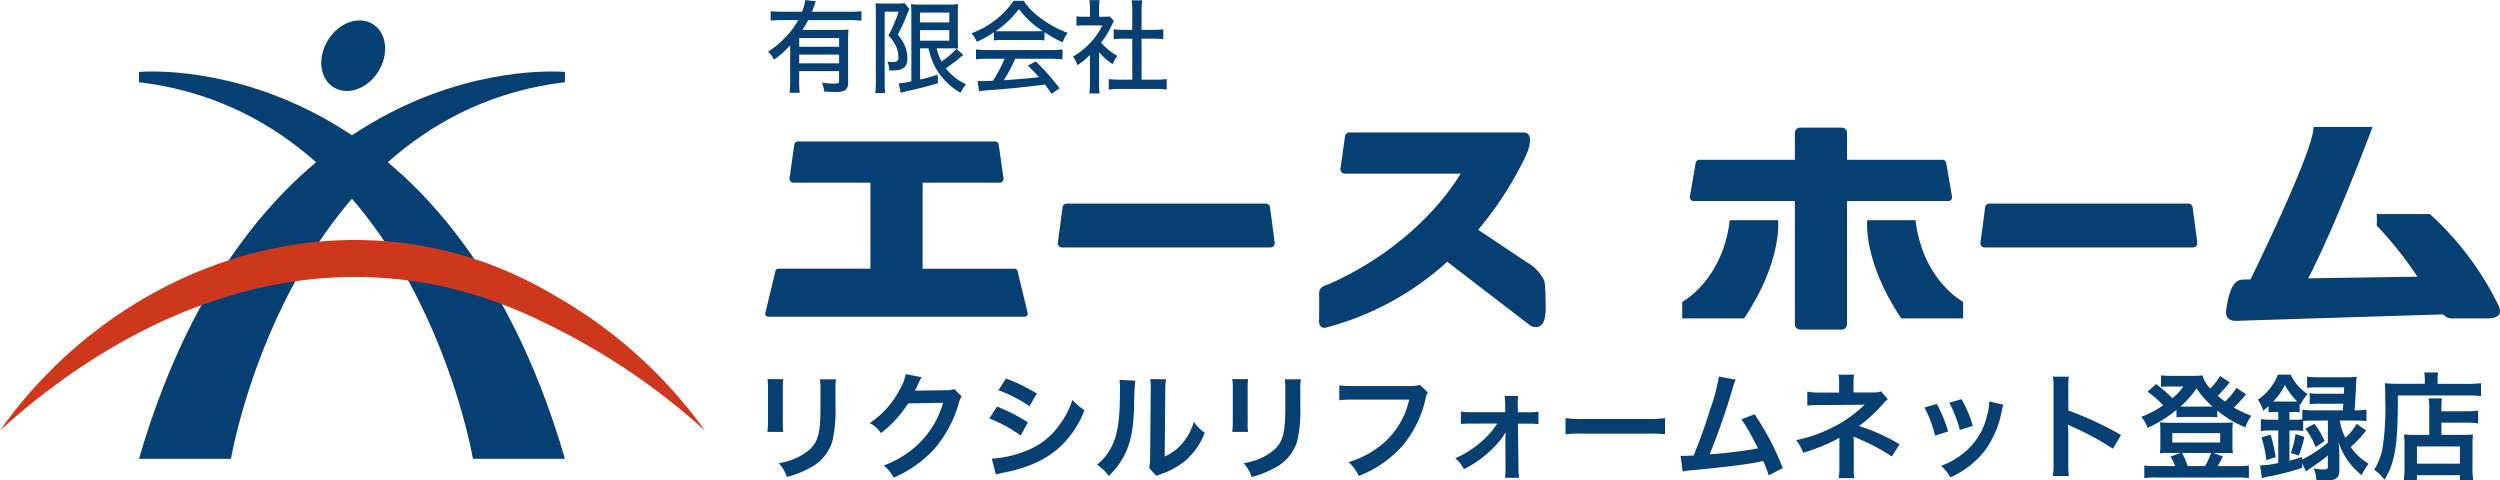
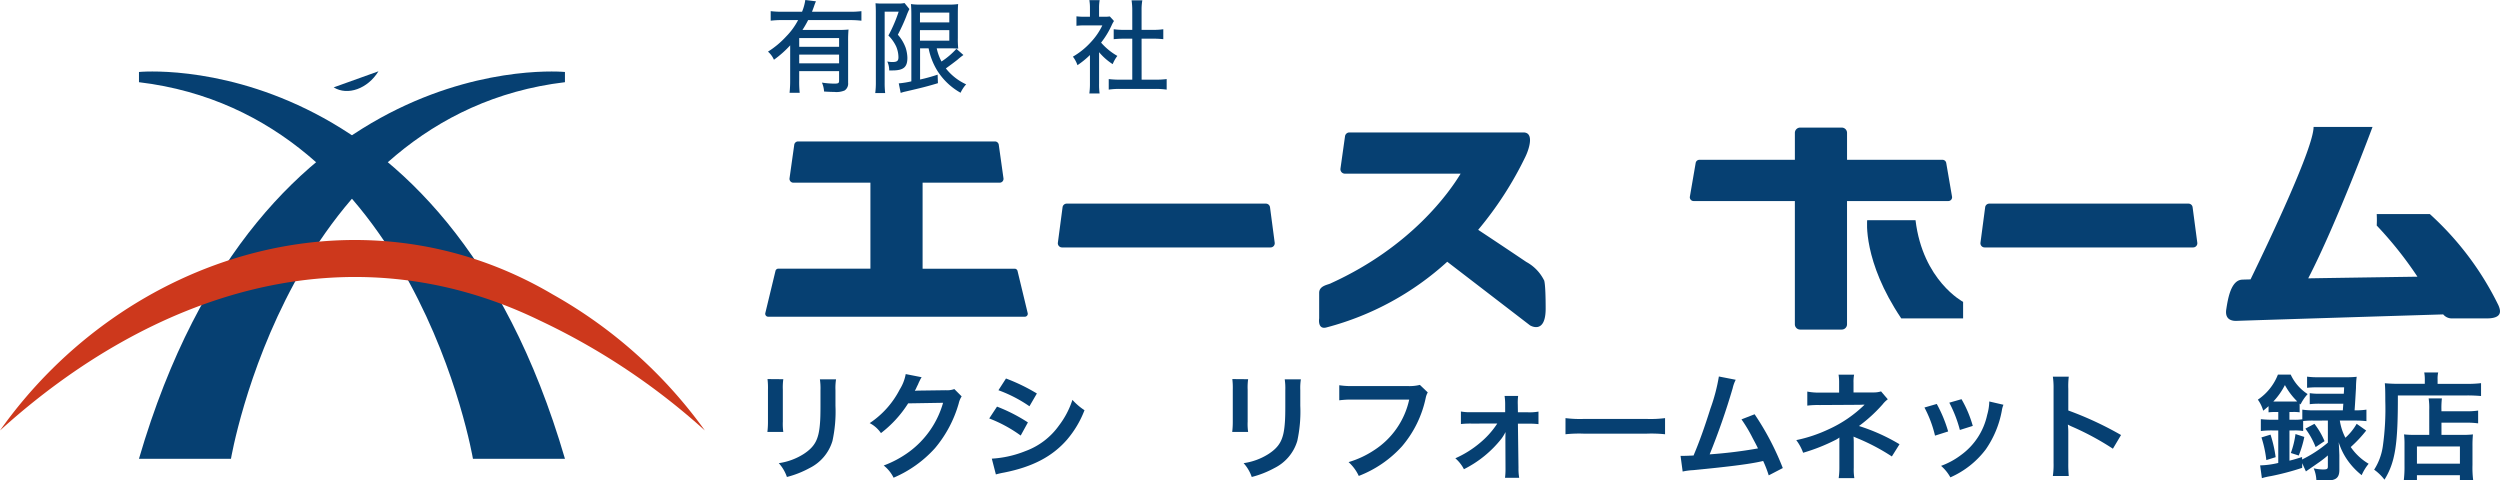
<svg xmlns="http://www.w3.org/2000/svg" width="336.324" height="64.641">
  <defs>
    <clipPath id="a">
      <path data-name="長方形 1" fill="none" d="M0 0h336.324v64.641H0z" />
    </clipPath>
  </defs>
  <g data-name="グループ 1" clip-path="url(#a)">
    <path data-name="パス 1" d="M106.302 6.1a13.949 13.949 0 01-2.185 1.939 3.082 3.082 0 00-.8-1.092 11.86 11.86 0 002.452-2.047 9.138 9.138 0 001.6-2.2h-2.106a12.794 12.794 0 00-1.582.083V1.5a12.516 12.516 0 001.582.081h2.636A6.43 6.43 0 00108.336 0l1.434.177a7.2 7.2 0 00-.286.751c-.1.26-.137.383-.247.655h5.08a12.454 12.454 0 001.57-.081v1.284a12.586 12.586 0 00-1.57-.083h-5.6a13.216 13.216 0 01-.764 1.325h4.765a12.979 12.979 0 001.434-.055 15.572 15.572 0 00-.055 1.57v5.6a1.1 1.1 0 01-.464 1.024 2.816 2.816 0 01-1.406.2c-.382 0-.683-.013-1.366-.054a3.454 3.454 0 00-.286-1.2 11.676 11.676 0 001.624.137c.587 0 .683-.054.683-.41V9.571h-5.366v1.257a13.921 13.921 0 00.068 1.652h-1.364a15.2 15.2 0 00.081-1.652zm6.581-.982h-5.365v1.177h5.365zm-5.366 3.4h5.365V7.346h-5.366z" fill="#064072" />
    <path data-name="パス 2" d="M117.825 1.598c0-.382-.013-.71-.041-1.161a7.885 7.885 0 00.955.041h2.007a4.322 4.322 0 00.941-.068l.656.806a8.6 8.6 0 00-.437 1.024 24.461 24.461 0 01-1.12 2.43 5.466 5.466 0 011.052 1.761 4.757 4.757 0 01.232 1.351c0 1.257-.519 1.694-2.034 1.694h-.411a2.827 2.827 0 00-.259-1.2 3.619 3.619 0 00.683.068c.628 0 .819-.151.819-.642a3.847 3.847 0 00-.3-1.434 5.174 5.174 0 00-1.052-1.488 19.248 19.248 0 001.38-3.212h-1.883v9.5a12.023 12.023 0 00.068 1.448h-1.335a10.416 10.416 0 00.083-1.448zm5.953 4.9v4.2a23.053 23.053 0 002.361-.654l.041 1.146c-1.447.437-2.32.655-4.341 1.12a4.869 4.869 0 00-.67.19l-.259-1.283a11.851 11.851 0 001.693-.273v-8.95c0-.573-.013-.941-.054-1.447a7.586 7.586 0 001.324.068h3.741a7.257 7.257 0 001.284-.068c-.028.356-.041.642-.041 1.5v3.047a12.1 12.1 0 00.054 1.447 16.29 16.29 0 00-1.188-.041h-1.706a6.906 6.906 0 00.641 1.775 10.247 10.247 0 002.007-1.707l.943.832a8.767 8.767 0 00-.806.642 48.11 48.11 0 01-1.556 1.161 7.362 7.362 0 002.73 2.143 4.459 4.459 0 00-.751 1.133 8.785 8.785 0 01-3.1-2.922 9.061 9.061 0 01-1.2-3.058zm-.014-3.482h3.946V1.694h-3.946zm0 2.458h3.946V4.056h-3.946z" fill="#064072" />
-     <path data-name="パス 3" d="M133.702 4.342a13.343 13.343 0 01-2.294 1.283 3.852 3.852 0 00-.709-1.148 11.885 11.885 0 005.666-4.368h1.352a8.859 8.859 0 002.294 2.336 14.324 14.324 0 003.617 1.979 5.008 5.008 0 00-.67 1.269 16.047 16.047 0 01-2.444-1.364v1.104a10.082 10.082 0 00-1.2-.054h-4.492a9.681 9.681 0 00-1.12.054zm-.816 3.562a12.54 12.54 0 00-1.584.081V6.648a12.287 12.287 0 001.584.083h8.465a11.869 11.869 0 001.585-.083v1.338a12.846 12.846 0 00-1.585-.081h-4.778a18.93 18.93 0 01-1.543 2.894c3.195-.244 3.195-.244 4.737-.423a26.92 26.92 0 00-1.488-1.556l1.052-.559a28.4 28.4 0 013.208 3.619l-1.078.75a20.62 20.62 0 00-.874-1.257c-2.266.3-4.861.559-6.895.712a18.3 18.3 0 00-1.98.2l-.2-1.392c.3.013.574.026.765.026.109 0 .314-.013.628-.026.123 0 .123 0 .67-.029a17.193 17.193 0 001.569-2.962zm6.431-3.7c.4 0 .67-.012.956-.028a12.024 12.024 0 01-3.198-2.958 12.578 12.578 0 01-3.126 2.962 8.4 8.4 0 00.886.028z" fill="#064072" />
    <path data-name="パス 4" d="M147.86 11.197a9.2 9.2 0 00.068 1.379h-1.379a9.777 9.777 0 00.081-1.393v-3.78a11.581 11.581 0 01-1.679 1.366 4.015 4.015 0 00-.614-1.146 10.094 10.094 0 002.43-1.968 8.772 8.772 0 001.53-2.239h-2.349a9.039 9.039 0 00-1.133.056V2.197a8.561 8.561 0 001.079.056h.737v-1.2a6.214 6.214 0 00-.081-1.036h1.388a5.868 5.868 0 00-.081 1.065v1.172h.655a5.092 5.092 0 00.792-.041l.559.614a3.99 3.99 0 00-.3.545 11.413 11.413 0 01-1.434 2.362 8.35 8.35 0 002.189 1.789 4.676 4.676 0 00-.629 1.106 8.03 8.03 0 01-1.829-1.61zm5.721-.479h1.843a11.187 11.187 0 001.528-.08v1.418a10.3 10.3 0 00-1.528-.095h-4.752a9.995 9.995 0 00-1.515.095v-1.419a11.623 11.623 0 001.528.08h1.639V5.203h-1.146c-.492 0-.928.029-1.352.069V3.933a8.87 8.87 0 001.352.083h1.146V1.393a9 9 0 00-.095-1.35h1.447a7.25 7.25 0 00-.1 1.35v2.623h1.584a8.543 8.543 0 001.338-.083v1.338a13.452 13.452 0 00-1.338-.069h-1.584z" fill="#064072" />
    <path data-name="パス 5" d="M105.378 51.014a7.815 7.815 0 00-.064 1.409v4.31a7.43 7.43 0 00.063 1.375h-2.14a11.347 11.347 0 00.077-1.406v-4.3a9.95 9.95 0 00-.061-1.406zm7.095.016a7.429 7.429 0 00-.078 1.453v2.109a18.483 18.483 0 01-.407 4.735 5.98 5.98 0 01-3.078 3.641 13.143 13.143 0 01-3.047 1.2 5.331 5.331 0 00-1.094-1.86 8.445 8.445 0 003.375-1.249c1.469-.969 1.985-1.923 2.157-3.985.062-.672.077-1.36.077-2.61v-1.951a8.287 8.287 0 00-.077-1.484z" fill="#064072" />
    <path data-name="パス 6" d="M129.371 53.327a2.908 2.908 0 00-.392.938 16.245 16.245 0 01-3.2 6.032 15.823 15.823 0 01-5.565 3.968 4.8 4.8 0 00-1.328-1.641 14.058 14.058 0 003.422-1.843 12.37 12.37 0 004.564-6.594l-4.7.078a15.371 15.371 0 01-3.657 4 4.148 4.148 0 00-1.516-1.344 12.014 12.014 0 004.046-4.533 5.78 5.78 0 00.8-2.063l2.142.422a3.343 3.343 0 00-.266.485 3.6 3.6 0 00-.2.437l-.2.406a3.571 3.571 0 01-.25.5c.2-.016.453-.031.75-.031l3.422-.047a2.777 2.777 0 001.142-.157z" fill="#064072" />
    <path data-name="パス 7" d="M134.128 54.702a22.166 22.166 0 014.156 2.125l-.969 1.767a18.292 18.292 0 00-4.234-2.3zm-.7 7a14.3 14.3 0 004.517-1.016 9.555 9.555 0 004.516-3.438 11.537 11.537 0 001.812-3.455 8.137 8.137 0 001.625 1.392 13.626 13.626 0 01-2.344 3.953c-1.984 2.282-4.64 3.673-8.485 4.438a10.408 10.408 0 00-1.094.25zm1.907-10.783a25.052 25.052 0 014.156 2.016l-1 1.719a18.311 18.311 0 00-4.172-2.156z" fill="#064072" />
-     <path data-name="パス 8" d="M152.73 51.216a32.83 32.83 0 00-.156 3.5c-.109 3.047-.453 4.813-1.266 6.423a9.939 9.939 0 01-2.156 2.89 5.548 5.548 0 00-1.579-1.515 6.443 6.443 0 001.61-1.8c1.126-1.8 1.484-3.814 1.484-8.19a7.883 7.883 0 00-.062-1.422zm4.142-.187a8.374 8.374 0 00-.109 1.484l-.079 8.893a6.285 6.285 0 002.389-1.783 7.635 7.635 0 001.532-2.859 6.546 6.546 0 001.468 1.469 9.685 9.685 0 01-2.484 3.641 10.332 10.332 0 01-3.329 1.876 6.866 6.866 0 00-.672.28l-1-1.062a6.958 6.958 0 00.14-1.657l.079-8.814v-.468a6.788 6.788 0 00-.062-1.031z" fill="#064072" />
    <path data-name="パス 9" d="M167.911 51.014a7.815 7.815 0 00-.064 1.409v4.31a7.43 7.43 0 00.063 1.375h-2.141a11.351 11.351 0 00.077-1.406v-4.3a9.949 9.949 0 00-.061-1.406zm7.095.016a7.429 7.429 0 00-.078 1.453v2.109a18.485 18.485 0 01-.407 4.735 5.98 5.98 0 01-3.078 3.641 13.143 13.143 0 01-3.047 1.2 5.331 5.331 0 00-1.094-1.86 8.445 8.445 0 003.375-1.249c1.469-.969 1.985-1.923 2.157-3.985.062-.672.077-1.36.077-2.61v-1.951a8.287 8.287 0 00-.077-1.484z" fill="#064072" />
    <path data-name="パス 10" d="M192.076 52.795a2.326 2.326 0 00-.266.7 14.681 14.681 0 01-3.2 6.547 15.205 15.205 0 01-5.814 3.985 5.764 5.764 0 00-1.374-1.859 12.751 12.751 0 003.421-1.594 10.829 10.829 0 004.736-6.813h-7.439a12.447 12.447 0 00-1.969.093v-2.028a10.924 10.924 0 002 .109h7.173a5.737 5.737 0 001.672-.156z" fill="#064072" />
    <path data-name="パス 11" d="M197.942 56.983a11.736 11.736 0 00-1.406.062v-1.687a6.727 6.727 0 001.406.095h4.547v-.956a8.16 8.16 0 00-.078-1.235h1.824a7.251 7.251 0 00-.047 1.173l.016 1.031h1.36a6.665 6.665 0 001.407-.095v1.688a11.392 11.392 0 00-1.422-.062h-1.345l.078 5.954a7.155 7.155 0 00.095 1.328h-1.907a9.737 9.737 0 00.065-1.282l-.016-3.907c0-.171.016-.781.016-.969a5.991 5.991 0 01-.531.876 14.916 14.916 0 01-5.063 4.125 4.905 4.905 0 00-1.157-1.469 13.743 13.743 0 003.36-2.109 11.541 11.541 0 002.282-2.563z" fill="#064072" />
    <path data-name="パス 12" d="M210.606 56.249a15.4 15.4 0 002.531.109h8.33a15.414 15.414 0 002.532-.109v2.172a17.229 17.229 0 00-2.548-.078h-8.3a17.219 17.219 0 00-2.547.078z" fill="#064072" />
    <path data-name="パス 13" d="M233.506 51.091a4.722 4.722 0 00-.406 1.125 92.882 92.882 0 01-3.1 8.908 61.781 61.781 0 006.5-.8c-.173-.375-.359-.719-.733-1.422a19.4 19.4 0 00-1.486-2.484l1.766-.688a36.527 36.527 0 013.792 7.236l-1.893.985a15.483 15.483 0 00-.749-1.938c-.2.048-.2.048-.564.126-1.578.328-4.172.656-8.845 1.109a8.4 8.4 0 00-1.421.188l-.283-2.111h.407c.313 0 .686-.016 1.343-.047.829-1.968 1.455-3.735 2.266-6.3a24.46 24.46 0 001.14-4.329z" fill="#064072" />
    <path data-name="パス 14" d="M247.357 64.325a9.617 9.617 0 00.093-1.391v-4.075a2.824 2.824 0 01-.47.3 24.76 24.76 0 01-4.407 1.75 6.448 6.448 0 00-.922-1.7 19.442 19.442 0 004.345-1.453 16.782 16.782 0 004.845-3.313h-.331c-.093.016-.093.016-5.72.047a11.552 11.552 0 00-1.655.078v-1.89a8.046 8.046 0 001.672.14h2.609v-1.293a6.624 6.624 0 00-.077-1.125h2.093a5.142 5.142 0 00-.078 1.094v1.3h2.642a3.27 3.27 0 001.061-.141l.907 1.064a3.6 3.6 0 00-.688.672 20.132 20.132 0 01-3.189 2.921 25.477 25.477 0 015.454 2.453l-1.031 1.643a27.754 27.754 0 00-4.766-2.5c-.2-.093-.235-.093-.391-.172.017.188.032.625.032.767v3.438a7.131 7.131 0 00.08 1.386z" fill="#064072" />
    <path data-name="パス 15" d="M260.552 54.343a18.063 18.063 0 011.532 3.7l-1.767.563a15.58 15.58 0 00-1.422-3.783zm8.971.109a3.231 3.231 0 00-.219.8 13.333 13.333 0 01-2.156 5.2 11.99 11.99 0 01-4.766 3.766 5.655 5.655 0 00-1.251-1.546 10.175 10.175 0 002.657-1.439 8.985 8.985 0 003.547-5.423 6.9 6.9 0 00.282-1.8zm-5.642-.75a15.434 15.434 0 011.516 3.595l-1.736.546a17.11 17.11 0 00-1.422-3.671z" fill="#064072" />
    <path data-name="パス 16" d="M276.17 64.032a10.539 10.539 0 00.095-1.75V52.269a10.069 10.069 0 00-.095-1.594h2.141a10.327 10.327 0 00-.063 1.641v2.907a45.742 45.742 0 017.095 3.3l-1.094 1.843a36.962 36.962 0 00-5.532-2.985 4.834 4.834 0 01-.532-.266 8.127 8.127 0 01.062 1.064v4.125a17.2 17.2 0 00.063 1.734z" fill="#064072" />
-     <path data-name="パス 17" d="M302.163 53.045a2.213 2.213 0 00-.28.328 16.816 16.816 0 01-1.375 1.454 16.262 16.262 0 002.375 1.109 5.094 5.094 0 00-.813 1.563 15.121 15.121 0 01-3.782-2.266v.922a6 6 0 00-1.047-.063h-3.453a5.88 5.88 0 00-.985.063v-1.017a17 17 0 01-3.892 2.422 4.882 4.882 0 00-.843-1.484 13.345 13.345 0 002.938-1.548 13.085 13.085 0 00-2.1-1.829l1.157-1.03a19.262 19.262 0 012.187 1.906 8.163 8.163 0 001.485-1.579h-2.059a6.782 6.782 0 00-.953.063v-1.576a7.05 7.05 0 001.3.078h2.937a8.765 8.765 0 001.344-.062 3.892 3.892 0 001.047 1.766 8.534 8.534 0 001.313-1.688l1.3.86a16.966 16.966 0 01-1.61 1.8 10.819 10.819 0 00.969.781 8.64 8.64 0 001.546-1.843zm-9.532 9.658a5.982 5.982 0 00-.641-1.266l1.375-.5h-1.672a10.112 10.112 0 00-1.125.047 8.993 8.993 0 00.063-1.14v-1.969a7.642 7.642 0 00-.063-1.062 9.729 9.729 0 001.235.062h7.373a8.866 8.866 0 001.218-.062 6.859 6.859 0 00-.062 1.047v1.985a7.676 7.676 0 00.062 1.14 10.292 10.292 0 00-1.118-.047h-1.52l1.3.468c-.25.47-.61 1.142-.719 1.3h2.672a10.063 10.063 0 001.531-.078v1.688a11.468 11.468 0 00-1.624-.078H290.1a11.632 11.632 0 00-1.625.078v-1.691a9.838 9.838 0 001.515.078zm-.39-3.172h6.435v-1.266h-6.438zm5.017-4.83h.39a13.472 13.472 0 01-2.156-2.453 12.53 12.53 0 01-2.157 2.453h3.923zm-.61 8a9.4 9.4 0 00.8-1.766h-3.907a12.689 12.689 0 01.781 1.766z" fill="#064072" />
    <path data-name="パス 18" d="M306.108 55.423a9.14 9.14 0 00-.921.047v-.828c-.3.266-.392.344-.719.61a4.7 4.7 0 00-.72-1.485 7.212 7.212 0 002.7-3.374h1.718a6.245 6.245 0 002.282 2.624 5.681 5.681 0 00-.953 1.391l-.125-.109v1.171a5.513 5.513 0 00-.922-.047h-.453v1.047h.625a7.08 7.08 0 001.109-.062v-1.3a9.957 9.957 0 001.5.095h3.953c.031-.47.047-.625.063-.891h-3.094a10.908 10.908 0 00-1.423.062V52.89a8.1 8.1 0 001.423.078h3.156c.031-.39.031-.437.047-.859h-3.5a12.352 12.352 0 00-1.484.062v-1.5a10.631 10.631 0 001.562.079h3.673a11.625 11.625 0 001.439-.063 12.8 12.8 0 00-.095 1.516c-.047.812-.125 2.187-.187 3h.093a9.548 9.548 0 001.5-.095v1.548a13.385 13.385 0 00-1.485-.078h-2.094a7.4 7.4 0 00.75 2.313 7.579 7.579 0 001.516-1.876l1.28.907a17.352 17.352 0 01-2.078 2.218 7.593 7.593 0 002.408 2.251 6.58 6.58 0 00-.938 1.532 9.544 9.544 0 01-1.907-2.017 8.731 8.731 0 01-1.187-2.422q.047.469.093 1.736v2c0 1.047-.453 1.423-1.719 1.423-.344 0-.767-.016-1.375-.063a4.548 4.548 0 00-.359-1.578 6.15 6.15 0 001.218.156c.579 0 .688-.062.688-.406v-1.486a13.14 13.14 0 01-1.109.874c-.266.188-.266.188-1.328.922-.249.171-.249.171-.516.359l-.5-1.109v.625a35.189 35.189 0 01-4.188 1.109 9.184 9.184 0 00-1.235.281l-.235-1.719a11.62 11.62 0 002.438-.328v-4.374h-.812a12.813 12.813 0 00-1.531.078V56.39a13.305 13.305 0 001.546.078h.8v-1.045zm-1.218 6.471a15.712 15.712 0 00-.656-3.048l1.218-.375a16.851 16.851 0 01.689 3.032zm1.25-7.877h2.326c.281 0 .375 0 .579-.016a9.28 9.28 0 01-1.657-2.2 9.309 9.309 0 01-1.563 2.218zm5.094 2.563a11.152 11.152 0 00-1.392.062v1.344a6.425 6.425 0 00-1.218-.078h-.625v4.063c.594-.141.876-.235 1.7-.485v.328a16.73 16.73 0 003.469-2.265v-2.971zm-3.047 4.36a12.018 12.018 0 00.625-2.548l1.187.39a14.257 14.257 0 01-.75 2.5zm3.172-3.923a10.169 10.169 0 011.36 2.329l-1.2.8a10.5 10.5 0 00-1.375-2.484z" fill="#064072" />
    <path data-name="パス 19" d="M326.21 51.061a5.216 5.216 0 00-.078-.953h1.876a3.871 3.871 0 00-.079.969v.563h3.875a14.534 14.534 0 001.97-.095v1.731a21.055 21.055 0 00-1.938-.078h-9.252c.016 6.626-.359 8.986-1.8 11.33a6.694 6.694 0 00-1.391-1.344 7.884 7.884 0 001.171-3.173 35.891 35.891 0 00.329-6.079c0-1.328-.017-1.828-.063-2.375.547.047 1.14.079 1.845.079h3.531zm.594 4.079a8.868 8.868 0 00-.078-1.548h1.781a11.086 11.086 0 00-.062 1.548v.187h3.282a10.166 10.166 0 001.655-.093v1.719a11.846 11.846 0 00-1.593-.093h-3.339v1.641h2.859a10.4 10.4 0 001.375-.062 15.432 15.432 0 00-.062 1.578v2.548a13.494 13.494 0 00.093 2.032h-1.785v-.672h-5.78v.651h-1.766a14.543 14.543 0 00.093-1.923v-2.84a11.511 11.511 0 00-.062-1.375 10.817 10.817 0 001.391.062h2zm-1.654 7.236h5.782v-2.314h-5.782z" fill="#064072" />
    <path data-name="パス 20" d="M138.257 42.128l-1.369-5.679a.4.4 0 00-.384-.3h-12.387V24.576h10.368a.518.518 0 00.513-.591l-.634-4.511a.519.519 0 00-.514-.446h-26.487a.518.518 0 00-.513.446l-.635 4.511a.519.519 0 00.513.591h10.368v11.567h-12.387a.393.393 0 00-.383.3l-1.37 5.679a.4.4 0 00.385.488h34.532a.4.4 0 00.384-.488" fill="#064072" />
    <path data-name="パス 21" d="M170.929 33.287h-28.057a.562.562 0 01-.557-.636l.631-4.77a.562.562 0 01.557-.488h26.794a.562.562 0 01.557.488l.631 4.77a.562.562 0 01-.557.636" fill="#064072" />
    <path data-name="パス 22" d="M295.046 33.287h-28.057a.562.562 0 01-.557-.636l.631-4.77a.562.562 0 01.557-.488h26.794a.562.562 0 01.557.488l.631 4.77a.562.562 0 01-.557.636" fill="#064072" />
    <path data-name="パス 23" d="M207.713 37.694a5.7 5.7 0 00-2.384-2.457 839.44 839.44 0 00-6.472-4.319 47.293 47.293 0 006.342-9.808c.432-.867 1.3-3.294-.26-3.294h-23.4a.6.6 0 00-.594.516l-.612 4.347a.6.6 0 00.594.684h15.572c-1.475 2.442-6.612 9.807-17.432 14.734-.346.217-1.6.3-1.6 1.3v3.437s-.26 1.591 1.04 1.2a38.7 38.7 0 0016.19-8.821l11.14 8.56s2.1 1.3 2.1-2.253-.217-3.827-.217-3.827" fill="#064072" />
    <path data-name="パス 24" d="M262.106 27.046a.507.507 0 00.5-.593l-.781-4.534a.507.507 0 00-.5-.42h-12.843v-3.625a.709.709 0 00-.709-.709h-5.6a.709.709 0 00-.709.709v3.625h-12.845a.507.507 0 00-.5.42l-.781 4.534a.507.507 0 00.5.593h13.624v16.581a.71.71 0 00.709.71h5.6a.71.71 0 00.709-.71V27.046z" fill="#064072" />
-     <path data-name="パス 25" d="M232.709 29.625c-.975 8.126-6.4 10.985-6.4 10.985v2.223h8.321c5.2-7.724 4.583-13.208 4.583-13.208z" fill="#064072" />
    <path data-name="パス 26" d="M257.692 29.625h-6.5s-.617 5.485 4.583 13.208h8.321V40.61s-5.429-2.859-6.4-10.985" fill="#064072" />
    <path data-name="パス 27" d="M336.12 41.088a40.524 40.524 0 00-9.23-12.286h-7.151a14.375 14.375 0 010 1.538 50.85 50.85 0 015.48 6.883c-3.319.048-9.486.138-14.695.223 3.871-7.483 8.652-20.368 8.652-20.368h-7.931c0 2.736-5.729 14.849-8.481 20.509-.582.014-.986.025-1.14.035-1.516.086-1.907 2.6-2.124 3.986s.737 1.561 1.3 1.561c5.962-.2 23.14-.728 27.884-.873a1.5 1.5 0 001.237.538h4.638c2.21 0 1.82-1.138 1.56-1.745" fill="#064072" />
    <path data-name="パス 28" d="M18.695 61.718h12.378s7.795-46.229 44.929-50.66V9.683s-40.93-4.05-57.307 52.035" fill="#064072" />
    <path data-name="パス 29" d="M76.003 61.718H63.624s-7.794-46.229-44.928-50.66V9.683s40.93-4.05 57.307 52.035" fill="#064072" />
-     <path data-name="パス 30" d="M50.915 9.591c-1.452 2.353-4.149 3.32-6.026 2.162s-2.221-4-.769-6.356 4.15-3.32 6.026-2.162 2.221 4 .769 6.356" fill="#064072" />
+     <path data-name="パス 30" d="M50.915 9.591c-1.452 2.353-4.149 3.32-6.026 2.162" fill="#064072" />
    <path data-name="パス 31" d="M0 57.911c16.829-23.735 48.48-33.585 74.371-18.295a63.339 63.339 0 0120.453 18.295 90.724 90.724 0 00-22.246-14.813C46.774 30.57 20.37 39.469 0 57.911" fill="#cd381c" />
  </g>
</svg>